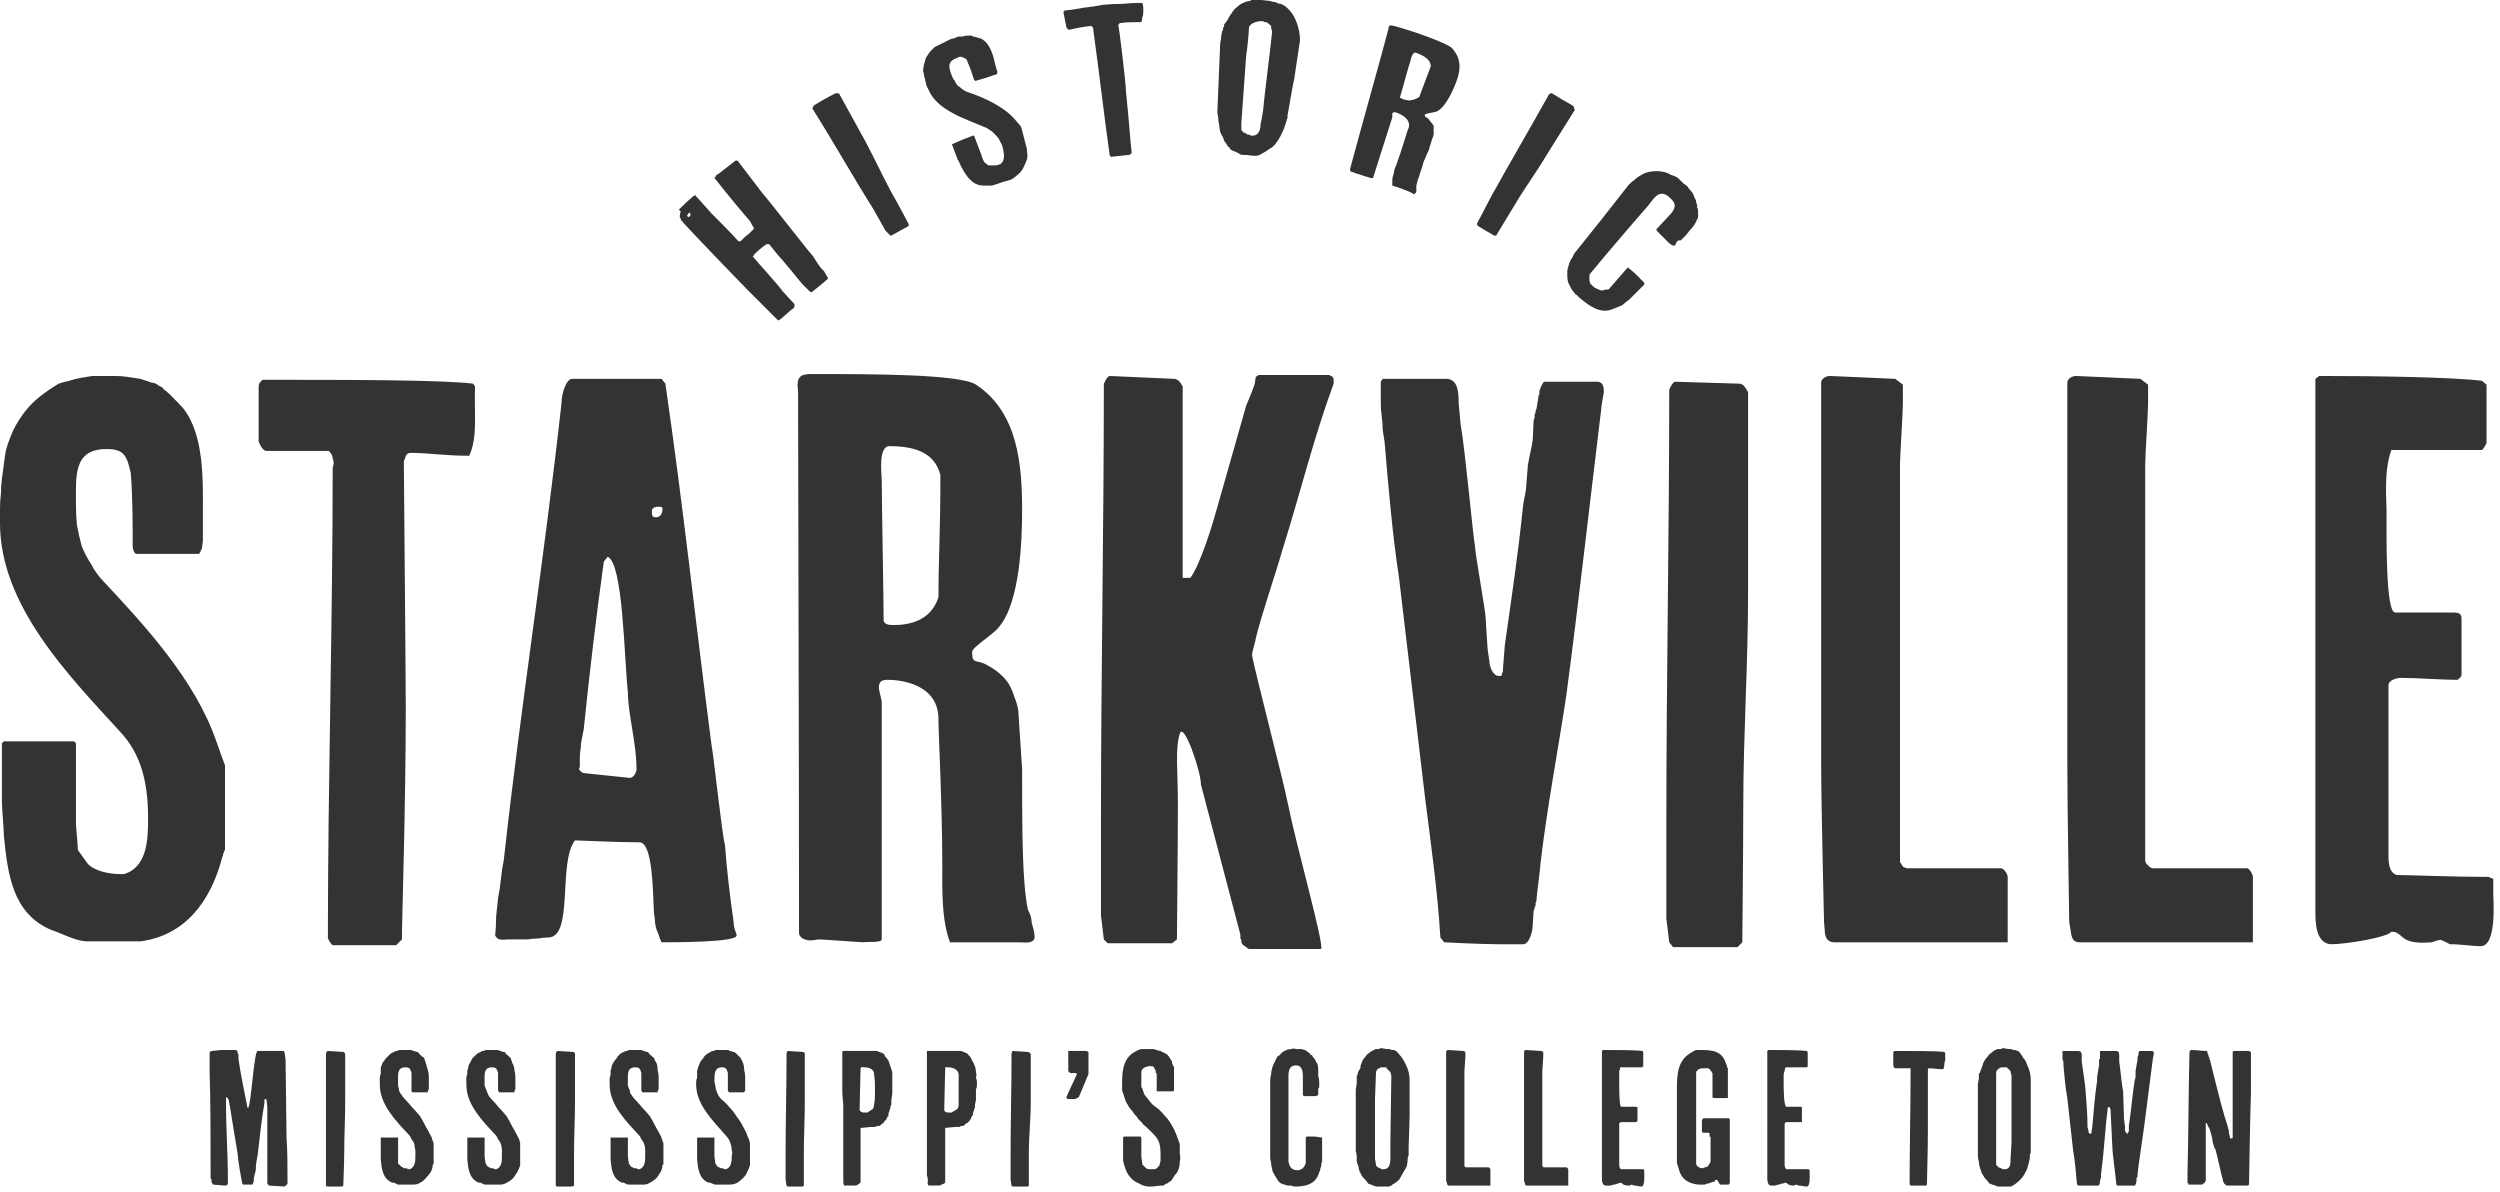
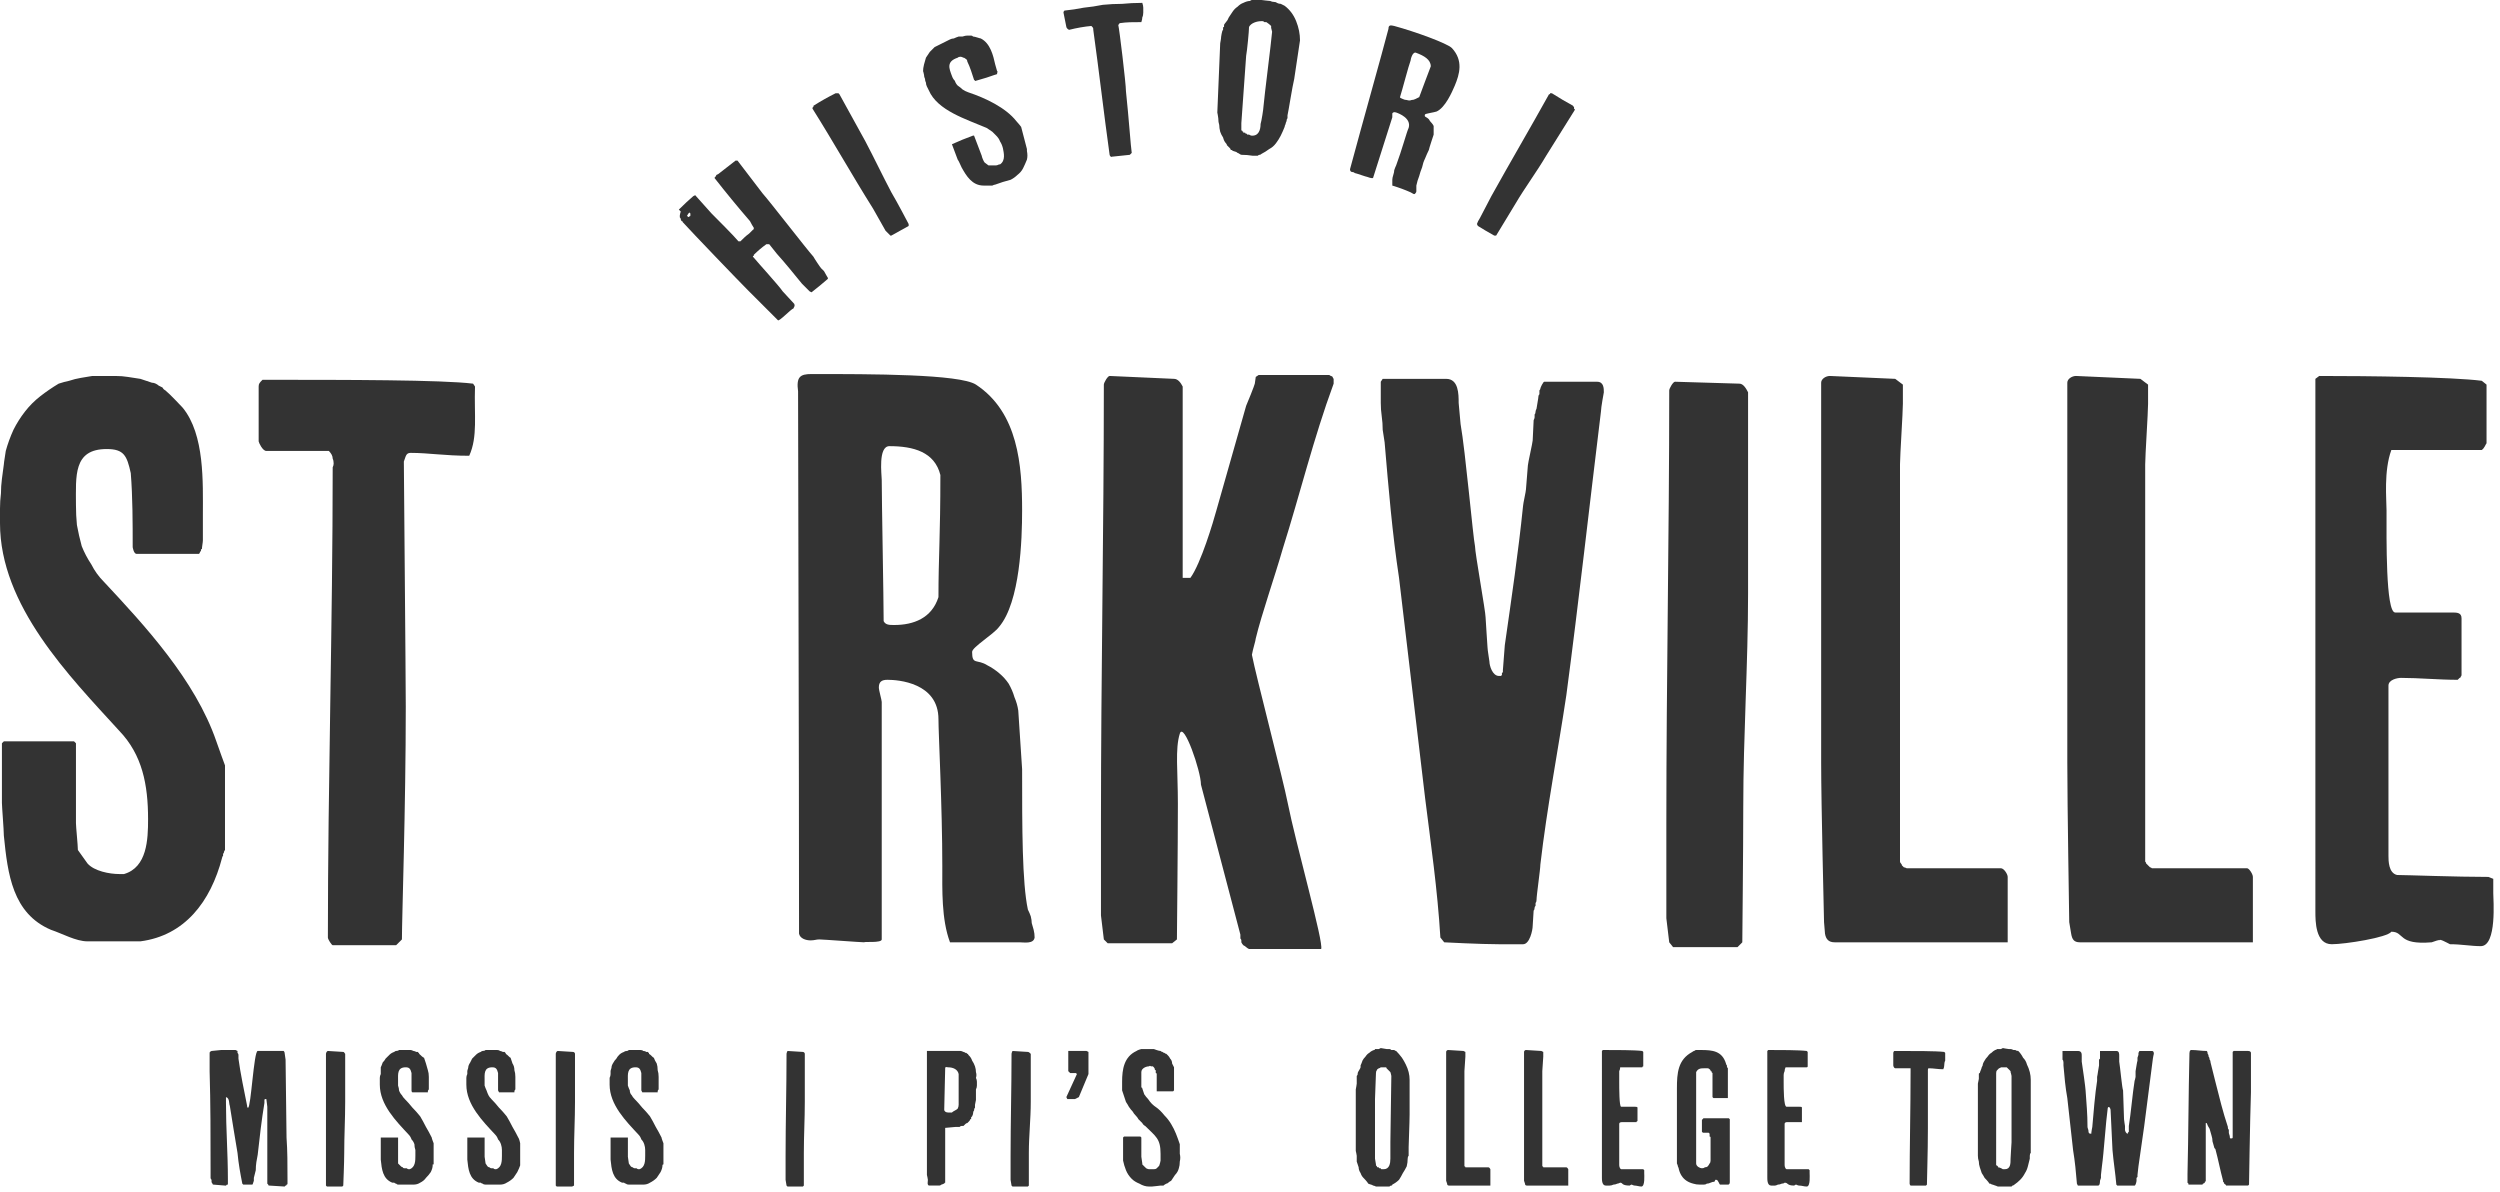
<svg xmlns="http://www.w3.org/2000/svg" version="1.2" viewBox="0 0 260 124" width="260" height="124">
  <title>svgexport-1 (1)-svg</title>
  <style>
		.s0 { fill: #333333 } 
	</style>
  <g id="Footer_Logo_-_MS_-_Starkville_Header_Logo">
    <g id="Group_9295">
      <path id="Path_6479" class="s0" d="m9.1 97.9c-1.2 0-2.6-0.8-3.8-1.2-4-1.7-4.5-5.8-4.9-9.8 0-0.6-0.2-3-0.2-3.4v-6.2l0.2-0.2h7.3l0.2 0.2v8.3c0 0.4 0.2 2.3 0.2 2.8l1 1.4c0.7 0.8 2.3 1.1 3.3 1.1h0.5c2.4-0.7 2.5-3.6 2.5-5.7 0-3.6-0.6-6.7-3-9.2-5.2-5.7-12.4-13-12.4-21.6q0-0.8 0-1.5 0-0.8 0.1-1.6 0-0.7 0.1-1.5 0.1-0.8 0.2-1.5c0-0.2 0.2-1.3 0.2-1.4q0.3-1.1 0.8-2.2 0.5-1 1.2-1.9 0.7-0.9 1.6-1.6 0.9-0.7 1.9-1.3 0.6-0.2 1.1-0.3 0.6-0.2 1.2-0.3 0.6-0.1 1.2-0.2 0.6 0 1.2 0 0.6 0 1.2 0 0.7 0 1.3 0.1 0.6 0.1 1.3 0.2 0.6 0.2 1.2 0.4 0.2 0 0.4 0.1 0.2 0.1 0.3 0.2 0.2 0.1 0.4 0.2 0.1 0.2 0.3 0.3c0.5 0.4 1.7 1.7 1.8 1.8 2.3 2.8 2.1 7.8 2.1 11.1v2.7c0 0.2-0.1 0.7-0.1 0.9q-0.1 0-0.1 0.1 0 0.1 0 0.1-0.1 0.1-0.1 0.1 0 0.1-0.1 0.2h-6.5c-0.3 0-0.4-0.7-0.4-0.7 0-2.5 0-5.2-0.2-7.7-0.4-1.8-0.7-2.5-2.5-2.5-3.5 0-3.2 2.8-3.2 5.8q0 1.1 0.1 2.1 0.2 1.1 0.5 2.2 0.4 1 1 1.9 0.5 1 1.3 1.8c4.2 4.5 9.5 10.2 11.7 16.6 0.2 0.6 0.9 2.5 0.9 2.5v8.8q-0.1 0.1-0.1 0.2 0 0.1-0.1 0.2 0 0.1 0 0.2-0.1 0.1-0.1 0.2c-1.2 4.6-3.9 8.1-8.5 8.7z" />
      <path id="Path_6480" class="s0" d="m34.6 98.3c-0.1 0-0.5-0.6-0.5-0.8 0-16.2 0.5-32.7 0.5-48.9q0.1-0.2 0.1-0.4 0-0.3-0.1-0.5 0-0.2-0.1-0.4-0.1-0.2-0.3-0.4h-6.5c-0.4 0-0.8-0.9-0.8-1v-5.7c0-0.3 0.1-0.4 0.4-0.7 8.8 0 18.6 0 21.9 0.4l0.2 0.3c-0.1 3 0.3 5.2-0.6 7.2-2.6 0-4.2-0.3-6.1-0.3-0.5 0-0.5 0.4-0.7 0.9 0 1 0.2 22.7 0.2 25.5 0 10.5-0.4 21.9-0.4 24.2l-0.6 0.6z" />
-       <path id="Path_6481" fill-rule="evenodd" class="s0" d="m69.2 39.9c1.9 13.1 3.1 24.5 4.8 37.6 0.2 0.9 1.1 9.4 1.4 10.4 0.2 2.7 0.5 5.2 0.9 8 0 0.8 0.4 1.3 0.3 1.4 0 0.7-6.4 0.7-7.8 0.7q-0.2-0.4-0.3-0.8-0.2-0.4-0.3-0.8-0.1-0.4-0.1-0.9-0.1-0.4-0.1-0.8c-0.1-1.9-0.1-7.1-1.5-7.1-2.5 0-6.2-0.2-6.7-0.2-1.8 2.3-0.1 10.1-2.8 10.1q-0.5 0-1 0.1-0.5 0-1.1 0.1-0.5 0-1 0-0.5 0-1.1 0c-0.4 0-1 0.2-1.3-0.4q0.1-1 0.1-2 0.1-1 0.2-1.9 0.2-1 0.3-2 0.1-1 0.3-2c1.8-16.3 4.2-31.2 6-47.5 0-1 0.5-2.5 1.1-2.5h9.3zm-3.7 41c0.4 0 0.7-0.6 0.7-0.9 0-2.7-0.9-5.8-0.9-8-0.4-3.8-0.5-13.4-2.1-14.1l-0.4 0.5c-0.8 5.7-1.5 11.7-2.1 17.5q-0.1 0.5-0.2 1-0.1 0.4-0.1 0.9-0.1 0.5-0.1 1 0 0.5 0 1c-0.3 0.2 0.3 0.6 0.4 0.6zm3.4-28c0-0.2-0.2-0.2-0.4-0.2-0.5 0-0.7 0.2-0.7 0.4 0 0.5 0 0.7 0.4 0.7 0.5 0 0.7-0.4 0.7-0.9z" />
      <path id="Path_6482" fill-rule="evenodd" class="s0" d="m91.7 97.7c0 0.4-1.9 0.2-1.8 0.3-0.4 0-4.3-0.3-4.7-0.3-0.3 0-0.5 0.1-0.9 0.1-0.5 0-1.1-0.2-1.2-0.7 0-20.1-0.1-46.2-0.1-56.4-0.2-1.5 0.2-1.8 1.4-1.8 6.2 0 15.4 0 17.1 1.1 4.4 2.9 4.8 8.4 4.8 13.1 0 3-0.2 9.5-2.4 12.1-0.6 0.8-2.8 2.1-2.8 2.6 0 1.4 0.5 0.7 1.6 1.4q0.6 0.3 1.2 0.8 0.6 0.5 1 1.1 0.4 0.7 0.6 1.4 0.3 0.7 0.4 1.4c0 0.2 0.4 5.9 0.4 6.1 0 6.1 0 11.8 0.6 14.6q0.2 0.4 0.3 0.7 0.1 0.4 0.1 0.7 0.1 0.4 0.2 0.7 0.1 0.4 0.1 0.8c-0.1 0.7-1.1 0.5-1.6 0.5h-7.2c-0.9-2.4-0.8-5.5-0.8-7.9 0-6.2-0.4-13.8-0.4-15.3 0-3.8-4.2-4.1-5.3-4.1-0.6 0-0.9 0.2-0.9 0.8 0 0.3 0.3 1.3 0.3 1.5zm1.3-32.7c2 0 3.9-0.7 4.6-2.9 0-4.2 0.2-6.3 0.2-12.7-0.6-2.4-2.8-3-5.3-3-1.2 0-0.8 3-0.8 3.5 0 2.1 0.2 12.5 0.2 14.7 0.2 0.4 0.6 0.4 1.1 0.4z" />
      <path id="Path_6483" class="s0" d="m114.5 95.2v-9.8c0-15.3 0.3-30.2 0.3-45.4 0-0.2 0.4-0.9 0.6-0.9l6.7 0.3c0.4 0 0.7 0.4 0.9 0.8v19.9h0.8c1.1-1.5 2.4-5.9 2.7-7l3.1-10.9c0.1-0.2 0.9-2.2 0.9-2.3l0.1-0.7 0.3-0.2h7.3q0.1 0 0.2 0.1 0.1 0 0.2 0.1 0 0.1 0.1 0.2 0 0.1 0 0.2v0.3c-2.1 5.7-3.5 11.5-5.3 17.2-0.8 2.8-2.2 6.8-2.8 9.3 0 0.2-0.3 1.1-0.4 1.7 0.4 2.1 3.3 13.2 3.7 15.3 0.9 4.5 3.8 14.7 3.5 15.3h-7.2q-0.1 0-0.3 0-0.2-0.1-0.3-0.2-0.1-0.1-0.3-0.2-0.1-0.1-0.2-0.3 0-0.1 0-0.2 0-0.1-0.1-0.2 0-0.1 0-0.2 0-0.1 0-0.2l-4.1-15.6c0-1.4-1.8-6.6-2.2-5.3-0.5 1.6-0.2 3.9-0.2 7.3 0 4.3-0.1 14.1-0.1 14.1l-0.5 0.4h-6.7l-0.4-0.4z" />
      <path id="Path_6484" class="s0" d="m148.2 82.9l-2.7-22.8c-0.7-4.6-1.1-9.4-1.5-14.1q-0.1-0.6-0.2-1.3 0-0.7-0.1-1.4-0.1-0.7-0.1-1.4 0-0.7 0-1.4v-0.8l0.2-0.3h6.6c1.3 0 1.3 1.6 1.3 2.5 0 0.2 0.2 2 0.2 2.2 0.5 2.8 1.3 11.8 1.5 12.7 0 0.7 1.1 6.8 1.1 7.4 0 0.3 0.2 2.9 0.2 3.1 0 0.3 0.2 1.4 0.2 1.5 0 0.4 0.3 1.5 1 1.5h0.2q0 0 0.1-0.1 0-0.1 0-0.2 0 0 0.1-0.1 0-0.1 0-0.2c0-0.2 0.2-2.4 0.2-2.6 0.7-4.9 1.4-9.6 1.9-14.5 0-0.2 0.3-1.5 0.3-1.7 0-0.2 0.2-2.3 0.2-2.5 0-0.2 0.5-2.4 0.5-2.6 0-0.2 0.1-1.9 0.1-2.1q0.1-0.2 0.1-0.3 0-0.2 0-0.3 0.1-0.1 0.1-0.3 0-0.1 0.1-0.3c0-0.1 0.2-1.1 0.2-1.3q0-0.1 0.1-0.2 0-0.1 0-0.2 0-0.1 0-0.2 0.1-0.1 0.1-0.2c0-0.1 0.3-0.7 0.4-0.7h5.5c0.7 0 0.7 0.7 0.7 1.1 0 0-0.3 1.6-0.3 2-1.2 9.8-2.3 19.7-3.6 29.5-0.9 6-2 11.6-2.7 17.6 0 0.5-0.4 3.2-0.4 3.7q0 0.2-0.1 0.3 0 0.1 0 0.3-0.1 0.1-0.1 0.2 0 0.2-0.1 0.3c0 0.3-0.1 1.3-0.1 1.6 0 0.4-0.3 1.9-1 1.9h-2.5c-1.9 0-5.7-0.2-5.7-0.2l-0.4-0.5c-0.3-5-1-9.8-1.6-14.6z" />
      <path id="Path_6485" class="s0" d="m173.3 95.5v-9.8c0-15.3 0.3-29.8 0.3-45.1 0-0.2 0.4-0.9 0.6-0.9l6.7 0.2c0.4 0 0.7 0.5 0.9 0.9v20.9c0 7.4-0.5 14.8-0.5 22.2 0 4.3-0.1 14.1-0.1 14.1l-0.5 0.5h-6.7l-0.4-0.5z" />
      <path id="Path_6486" class="s0" d="m189.7 95.9c0-0.4-0.3-12.1-0.3-16.6v-39.5c0-0.4 0.5-0.7 0.9-0.7l6.8 0.3 0.8 0.6v2c0 0.9-0.3 5.4-0.3 6.3v41.3q0 0.1 0.1 0.2 0.1 0.1 0.1 0.2 0.1 0.1 0.2 0.2 0.1 0 0.3 0.1h9.8c0.3 0 0.7 0.6 0.7 0.9v6.8h-18c-0.6 0-0.9-0.3-1-0.9z" />
      <path id="Path_6487" class="s0" d="m215.2 95.9c0-0.4-0.2-12.1-0.2-16.6v-39.5c0-0.4 0.5-0.7 0.9-0.7l6.7 0.3 0.8 0.6v2c0 0.9-0.3 5.4-0.3 6.3v41.3q0.1 0.1 0.1 0.2 0.1 0.1 0.2 0.2 0.1 0.1 0.2 0.2 0.1 0 0.2 0.1h9.9c0.2 0 0.6 0.6 0.6 0.9v6.8h-18c-0.6 0-0.8-0.3-0.9-0.9z" />
      <path id="Path_6488" class="s0" d="m240.8 39.4l0.4-0.3c5.2 0 13.7 0.1 16.9 0.5l0.5 0.4v6.1c-0.1 0.1-0.2 0.5-0.5 0.7h-9.4c-0.8 2.2-0.5 5.1-0.5 6.3 0 2.8-0.1 10.6 0.9 10.6h5.9c0.5 0 1 0 1 0.6v5.7q0 0.1 0 0.2 0 0.1-0.1 0.2 0 0.1-0.1 0.1-0.1 0.1-0.2 0.2c-2 0-4-0.2-5.9-0.2-0.4 0-1.3 0.2-1.3 0.8v17.7c0 0.5 0 1.8 0.9 2 0.9 0 6.2 0.2 9.5 0.2l0.5 0.2v1.5c0 0.6 0.4 5.5-1.3 5.5-1 0-2-0.2-3.2-0.2-0.4-0.2-1.1-0.6-1.1-0.4 0-0.1-0.5 0.1-0.8 0.2-3.6 0.3-2.8-1.1-4.2-1.1-0.4 0.6-4.8 1.3-6.2 1.3-1.7 0-1.7-2.4-1.7-3.4z" />
    </g>
    <g id="Group_9296">
      <path id="Path_6489" fill-rule="evenodd" class="s0" d="m77.8 30.2c-1-1-5.8-6-6.8-7.1q0-0.1-0.1-0.1-0.1-0.1-0.1-0.2 0-0.1-0.1-0.2 0-0.1 0-0.2c0-0.1 0.1-0.4 0.1-0.4l-0.2-0.2 0.1-0.1q0.7-0.7 1.4-1.3l0.2-0.1 1.7 1.9c0.4 0.4 2.4 2.4 2.8 2.9h0.2c0.2-0.2 0.6-0.6 0.9-0.8q0.2-0.2 0.4-0.4c0.1 0 0.1-0.2 0.1-0.2q-0.2-0.3-0.4-0.7-1.9-2.2-3.7-4.5c0 0 0.2-0.2 0.2-0.3l0.2-0.1c0.5-0.4 1.8-1.4 1.8-1.4h0.2l2.6 3.4c0.8 0.9 4.5 5.7 5.3 6.6 0.1 0.2 0.7 1.1 0.8 1.2l0.3 0.3c0.1 0.2 0.4 0.7 0.4 0.7v0.1q-0.8 0.7-1.7 1.4c0 0-0.2-0.1-0.2-0.1-0.1-0.1-0.6-0.6-0.7-0.7l-0.1-0.1c-0.9-1.1-1.7-2.1-2.6-3.1l-0.8-1q0 0-0.1 0 0 0-0.1 0 0 0 0 0-0.1 0-0.1 0-0.7 0.5-1.3 1.1 0 0.1 0 0.1-0.1 0-0.1 0.1 0 0 0 0 0.1 0.1 0.1 0.1c0.4 0.5 2.6 2.9 3 3.5 0.2 0.2 1 1.1 1.2 1.3 0.1 0.2 0 0.3-0.1 0.5-0.2 0-1.5 1.4-1.6 1.2zm-6.1-8.1q0 0-0.1 0.1c-0.1 0.2-0.2 0.2-0.1 0.3 0.1 0.1 0.1 0.1 0.2 0q0.1 0 0.1-0.1 0 0 0-0.1 0 0 0-0.1 0 0-0.1-0.1z" />
      <path id="Path_6490" class="s0" d="m92.1 24l-1.3-2.3c-2.2-3.5-4.1-6.9-6.3-10.4q0-0.1 0-0.1 0 0 0.1-0.1 0 0 0-0.1 0 0 0 0 1.1-0.7 2.3-1.3 0 0 0.1 0 0 0 0.1 0 0 0 0.1 0 0 0 0.1 0.1l2.7 4.9c0.9 1.7 1.8 3.6 2.7 5.3 0.6 1 1.8 3.3 1.8 3.3v0.2q-0.9 0.5-1.8 1h-0.1q-0.3-0.3-0.5-0.5z" />
      <path id="Path_6491" class="s0" d="m103.5 19.2q-0.1 0-0.3 0.1-0.1 0-0.3 0-0.1 0-0.3 0-0.1 0-0.3 0c-1.2 0-1.8-1-2.3-1.9-0.1-0.2-0.3-0.7-0.4-0.8l-0.6-1.6q1.1-0.5 2.2-0.9h0.1l0.8 2.1c0 0.1 0.2 0.6 0.3 0.7l0.4 0.3q0.1 0 0.3 0 0.1 0 0.2 0 0.2 0 0.3 0 0.1 0 0.3-0.1h0.1c0.6-0.4 0.4-1.2 0.3-1.7q-0.1-0.4-0.3-0.7-0.1-0.3-0.4-0.6-0.2-0.2-0.4-0.4-0.3-0.2-0.6-0.4c-2.1-0.9-5.1-1.8-6-3.9q-0.1-0.2-0.2-0.4-0.1-0.2-0.1-0.4-0.1-0.2-0.1-0.4-0.1-0.2-0.1-0.4c0-0.1-0.1-0.4-0.1-0.4q0-0.3 0.1-0.7 0.1-0.3 0.2-0.7 0.2-0.3 0.4-0.6 0.2-0.2 0.5-0.5 0.2-0.1 0.4-0.2 0.2-0.1 0.4-0.2 0.2-0.1 0.4-0.2 0.2-0.1 0.4-0.2 0.2-0.1 0.4-0.1 0.2-0.1 0.5-0.2 0.2 0 0.4 0 0.3-0.1 0.5-0.1 0.1 0 0.1 0 0.1 0 0.2 0 0.1 0 0.1 0 0.1 0 0.2 0.1c0.2 0 0.7 0.2 0.8 0.2 1 0.5 1.3 1.8 1.5 2.7l0.2 0.7c0.1 0 0 0.2 0 0.2q0 0 0 0 0 0.1 0 0.1 0 0 0 0 0 0 0 0-1.1 0.4-2.2 0.7c0 0.1-0.2-0.1-0.2-0.1-0.2-0.6-0.4-1.3-0.7-1.9q0-0.2-0.2-0.3-0.1-0.1-0.2-0.1-0.2-0.1-0.3-0.1-0.2 0-0.3 0.1c-1.2 0.4-0.9 1.1-0.6 1.9q0.1 0.3 0.3 0.5 0.1 0.3 0.3 0.5 0.3 0.2 0.5 0.4 0.3 0.2 0.6 0.3c1.8 0.6 3.9 1.6 5 3 0.2 0.2 0.5 0.6 0.5 0.6l0.6 2.3q0 0 0 0 0 0 0 0.1 0 0 0 0 0 0.1 0 0.1 0.1 0.5 0 0.9-0.2 0.5-0.4 0.9-0.2 0.4-0.6 0.7-0.3 0.3-0.7 0.5-0.8 0.2-1.6 0.5z" />
      <path id="Path_6492" class="s0" d="m115.6 16.3c0 0.1-0.2-0.1-0.2-0.2-0.6-4.3-1.1-8.7-1.7-13 0-0.2 0-0.2-0.2-0.4q-1.1 0.1-2.3 0.4c-0.1 0-0.3-0.2-0.3-0.3l-0.3-1.5q0-0.1 0.1-0.2 1-0.1 2-0.3 1-0.1 2-0.3 1-0.1 2-0.1 1-0.1 2-0.1h0.1q0.1 0.3 0.1 0.5 0 0.3 0 0.5 0 0.3-0.1 0.5 0 0.2-0.1 0.5c-0.9 0-1.5 0-2.2 0.1-0.1 0-0.1 0.1-0.2 0.2 0.1 0.3 0.8 6.1 0.8 6.9 0.3 2.8 0.5 5.8 0.6 6.4l-0.2 0.2q-1 0.1-1.9 0.2z" />
      <path id="Path_6493" fill-rule="evenodd" class="s0" d="m128 15.6q0-0.1-0.1-0.2-0.1-0.1-0.1-0.1-0.1-0.1-0.2-0.2 0-0.1-0.1-0.2-0.2-0.2-0.3-0.6-0.2-0.3-0.3-0.6-0.1-0.4-0.1-0.7-0.1-0.3-0.1-0.7c0-0.1-0.1-0.6-0.1-0.6l0.3-7.2c0 0 0.1-0.5 0.1-0.7 0-0.1 0.1-0.5 0.1-0.5q0-0.1 0.1-0.2 0-0.1 0-0.2 0-0.1 0.1-0.1 0-0.1 0-0.2c0-0.1 0.4-0.5 0.4-0.6l0.1-0.2q0.2-0.3 0.4-0.6 0.2-0.3 0.5-0.5 0.3-0.3 0.6-0.4 0.4-0.2 0.7-0.2 0.1-0.1 0.2-0.1 0.1 0 0.3 0 0.1 0 0.2 0 0.1 0 0.2 0h0.3c0.1 0 0.7 0.1 0.9 0.1q0.2 0.1 0.4 0.1 0.2 0 0.3 0.1 0.2 0.1 0.4 0.1 0.2 0.1 0.4 0.2 0.4 0.3 0.7 0.7 0.3 0.4 0.5 0.9 0.2 0.5 0.3 1 0.1 0.5 0.1 1l-0.6 4c-0.2 0.8-0.6 3.4-0.7 3.8q0 0.1 0 0.3-0.1 0.1-0.1 0.3-0.1 0.2-0.1 0.3-0.1 0.2-0.1 0.3-0.2 0.5-0.4 0.9-0.2 0.4-0.5 0.8-0.3 0.4-0.7 0.6-0.4 0.3-0.8 0.5-0.1 0.1-0.2 0.1-0.1 0-0.2 0.1-0.1 0-0.2 0-0.1 0-0.3 0-0.6-0.1-1.2-0.1c-0.1 0-0.3-0.2-0.4-0.2-0.2-0.2-0.4-0.1-0.6-0.3zm1.1-2.8c0 0.1 0 0.5 0 0.6q0 0.1 0 0.1 0 0.1 0.1 0.1 0 0.1 0.1 0.1 0 0 0 0.1 0.1 0 0.2 0 0 0.1 0.1 0.1 0.1 0 0.1 0.1 0.1 0 0.2 0l0.2 0.1c0.8 0.1 1-0.6 1-1.2 0.1-0.3 0.3-1.6 0.3-1.8 0.1-1.2 0.8-6.6 0.9-7.8 0 0-0.1-0.4-0.1-0.4v-0.2q-0.2-0.2-0.5-0.4 0 0-0.1 0-0.1 0-0.1 0-0.1-0.1-0.2-0.1 0 0-0.1 0c-0.5 0-1.1 0.2-1.3 0.6 0 0.4-0.2 2.5-0.3 3z" />
      <path id="Path_6494" fill-rule="evenodd" class="s0" d="m142.8 18.5c-0.1 0.1-0.6-0.1-0.6-0.1-0.1 0-1.2-0.4-1.3-0.4q-0.1-0.1-0.2-0.1c-0.2 0-0.3-0.1-0.3-0.3 1.4-5.2 3.3-11.9 4-14.6 0-0.4 0.2-0.4 0.6-0.3 2.2 0.6 5.5 1.8 6 2.3 1.2 1.3 0.8 2.7 0.3 3.9-0.3 0.7-1 2.3-1.9 2.7-0.3 0.1-1.1 0.2-1.2 0.3-0.1 0.3 0.1 0.2 0.4 0.5q0.1 0.2 0.3 0.4 0.1 0.1 0.2 0.3 0 0.3 0 0.5 0 0.2 0 0.4c0 0-0.5 1.5-0.5 1.6q-0.2 0.4-0.4 0.9-0.2 0.4-0.3 0.9-0.2 0.5-0.3 0.9-0.2 0.5-0.3 1 0 0.1 0 0.2 0 0.1 0 0.2 0 0.1 0 0.2 0 0.1-0.1 0.2c-0.1 0.2-0.3 0-0.5-0.1q-0.9-0.4-1.9-0.7 0-0.3 0-0.6 0-0.2 0.1-0.5 0.1-0.3 0.1-0.5 0.1-0.3 0.2-0.5c0.6-1.6 1.1-3.5 1.3-3.9 0.3-1-1-1.5-1.3-1.6q-0.3-0.1-0.4 0.1c0 0 0 0.4 0 0.4q-1 3.2-2 6.3zm3.1-8.2q0.2 0.1 0.4 0.1 0.3 0.1 0.5 0 0.2 0 0.4-0.1 0.2-0.1 0.4-0.2c0.4-1.1 0.6-1.6 1.2-3.2 0-0.7-0.7-1.1-1.5-1.4-0.4-0.2-0.6 0.7-0.6 0.8-0.2 0.5-0.9 3.2-1.1 3.8 0 0.1 0.1 0.1 0.3 0.2z" />
      <path id="Path_6495" class="s0" d="m153.9 22.7l1.2-2.3c2-3.6 4-7 6-10.6q0 0 0.1 0 0-0.1 0-0.1 0.1 0 0.1 0 0.1 0 0.1 0 1.1 0.7 2.2 1.3 0 0.1 0.1 0.1 0 0.1 0 0.1 0 0.1 0 0.1 0.1 0.1 0.1 0.1-1.5 2.4-3 4.8c-1 1.7-2.2 3.3-3.2 5-0.6 1-2 3.3-2 3.3h-0.2q-0.9-0.5-1.7-1l-0.1-0.2q0.1-0.3 0.3-0.6z" />
-       <path id="Path_6496" class="s0" d="m163.5 26.8c0.1-0.1 0.2-0.4 0.2-0.4q2.9-3.6 5.7-7.2 0.3-0.3 0.6-0.5 0.3-0.3 0.7-0.5 0.3-0.2 0.7-0.3 0.4-0.1 0.8-0.1h0.2q0.3 0 0.7 0.1 0.4 0.1 0.7 0.3 0.4 0.1 0.7 0.3 0.3 0.3 0.6 0.6 0.2 0.1 0.4 0.3 0.1 0.2 0.3 0.4 0.2 0.2 0.3 0.4 0.1 0.3 0.2 0.5 0.1 0.1 0.1 0.3 0 0.1 0.1 0.3 0 0.1 0 0.3 0.1 0.1 0.1 0.3 0 0.1 0 0.2 0 0.1 0 0.3 0 0.1 0 0.2 0 0.1-0.1 0.2-0.1 0.3-0.3 0.6-0.2 0.3-0.5 0.6-0.2 0.3-0.4 0.5-0.3 0.3-0.5 0.5-0.1 0-0.1 0-0.1 0-0.1 0-0.1 0-0.1 0.1 0 0-0.1 0c-0.1 0.2-0.1 0.3-0.2 0.4-0.2 0.2-0.6-0.2-0.8-0.4q-0.5-0.5-1-1-0.2-0.2-0.1-0.3l1.5-1.6c0.3-0.4 0.7-0.9-0.1-1.6-1-1-1.6-0.1-2 0.4l-0.3 0.4c-0.9 1-5 5.8-5.8 6.8q-0.2 0.2-0.3 0.4 0 0.2 0 0.5 0 0.2 0.1 0.4 0.2 0.2 0.3 0.3 0.1 0.1 0.3 0.2 0.1 0 0.2 0.1 0.1 0 0.3 0.1 0.1 0 0.2 0c0.2-0.1 0.6-0.1 0.6-0.1l2-2.3 0.1 0.1q0.4 0.3 0.8 0.7c0.2 0.2 0.8 0.8 0.8 0.8v0.2l-1.6 1.6q-0.2 0.1-0.4 0.3-0.2 0.2-0.4 0.3-0.3 0.1-0.5 0.2-0.3 0.1-0.5 0.2c-1.2 0.4-2.2-0.3-3.3-1.2q-0.1-0.1-0.3-0.3-0.2-0.1-0.3-0.3-0.2-0.2-0.3-0.4-0.1-0.2-0.2-0.4l-0.1-0.2q-0.1-0.3-0.1-0.7 0-0.3 0-0.6 0.1-0.4 0.2-0.7 0.1-0.3 0.3-0.6z" />
    </g>
    <g id="Group_9297">
      <path id="Path_6497" class="s0" d="m22.2 123.2c-0.1 0-0.1-0.1-0.1-0.1q-0.1-0.1-0.1-0.2 0 0 0-0.1 0-0.1 0-0.1-0.1-0.1-0.1-0.2v-0.9c0-3.4 0-6.8-0.1-10.2 0-0.2 0-1.5 0-1.7v-0.1c0-0.2 0-0.2 0.2-0.3 0.2 0 0.8-0.1 1-0.1h1.5l0.2 0.1q0 0.1 0 0.2 0.1 0.1 0.1 0.2 0 0.1 0 0.2 0 0.1 0 0.2c0.2 1.5 0.6 3.4 0.9 4.9 0 0.1 0 0.2 0.1 0.2 0.3 0 0.6-5.9 1-5.9h2.7c0 0 0.1 0.1 0.1 0.2l0.1 0.7 0.1 8.1c0.1 1.4 0.1 2.8 0.1 4.3v0.4q0 0.1 0 0.1 0 0.1-0.1 0.1 0 0.1-0.1 0.1 0 0-0.1 0.1c-0.2 0-1.4-0.1-1.6-0.1q-0.1 0-0.1-0.1 0 0-0.1-0.1 0 0 0 0 0-0.1 0-0.1v-7.9l-0.1-0.8c0 0 0 0-0.1 0 0 0-0.1 0-0.1 0.1 0 0 0 0.3 0 0.3-0.3 1.8-0.5 3.6-0.7 5.4-0.1 0.5-0.2 1-0.2 1.6 0 0-0.2 0.8-0.2 0.8v0.3c0 0-0.1 0.3-0.1 0.3 0 0.1-0.1 0.1-0.1 0.1h-0.9l-0.1-0.1c-0.2-1-0.4-2.1-0.5-3.2-0.3-1.7-0.5-3.1-0.8-4.9-0.1-0.2 0-0.8-0.4-0.9v0.1 0.5c0 2.7 0.2 5.3 0.2 7.9v0.6q-0.1 0-0.1 0 0 0 0 0-0.1 0.1-0.1 0.1 0 0-0.1 0z" />
      <path id="Path_6498" class="s0" d="m33.9 122.7v-2.4c0-3.6 0-7.1 0-10.7 0-0.1 0.1-0.3 0.2-0.3l1.6 0.1c0.1 0 0.1 0.1 0.2 0.2v5c0 1.8-0.1 3.5-0.1 5.3 0 1-0.1 3.4-0.1 3.4l-0.1 0.1h-1.6l-0.1-0.1z" />
      <path id="Path_6499" class="s0" d="m41.7 123.2q-0.1 0-0.3 0-0.1 0-0.2-0.1-0.1 0-0.2-0.1-0.1 0-0.2 0c-1-0.4-1.1-1.4-1.2-2.4 0-0.1 0-0.7 0-0.8v-1.5h1.7 0.1v2c0 0.1 0 0.6 0 0.7l0.3 0.3q0.1 0.1 0.2 0.1 0 0.1 0.2 0.1 0.1 0 0.2 0 0.1 0.1 0.2 0.1h0.1c0.6-0.2 0.6-0.9 0.6-1.4q0-0.3 0-0.6-0.1-0.3-0.1-0.6-0.1-0.3-0.3-0.5-0.1-0.3-0.3-0.5c-1.3-1.4-3-3.1-3-5.2q0-0.1 0-0.3 0-0.2 0-0.4 0-0.2 0.1-0.4 0-0.1 0-0.3c0-0.1 0-0.3 0-0.4q0.1-0.2 0.2-0.5 0.2-0.2 0.3-0.4 0.2-0.2 0.4-0.4 0.2-0.2 0.5-0.3 0.1-0.1 0.2-0.1 0.2 0 0.3-0.1 0.2 0 0.3 0 0.1 0 0.3 0 0.1 0 0.3 0 0.1 0 0.3 0 0.1 0 0.3 0.1 0.1 0 0.3 0.1 0 0 0.1 0 0 0 0.1 0 0 0.1 0 0.1 0.1 0 0.1 0.1c0.1 0.1 0.4 0.4 0.5 0.4q0.1 0.3 0.2 0.6 0.1 0.3 0.2 0.7 0.1 0.3 0.1 0.7 0 0.3 0 0.6v0.7c0 0-0.1 0.1-0.1 0.2q0 0 0 0 0 0 0 0 0 0.1 0 0.1 0 0 0 0h-1.6c-0.1 0-0.1-0.2-0.1-0.2 0-0.6 0-1.2 0-1.8-0.1-0.4-0.2-0.6-0.6-0.6-0.9 0-0.8 0.7-0.8 1.4q0 0.2 0 0.5 0.1 0.3 0.1 0.5 0.1 0.3 0.3 0.5 0.1 0.2 0.3 0.4 0.4 0.4 0.8 0.9 0.4 0.4 0.8 0.9 0.3 0.5 0.6 1.1 0.3 0.5 0.6 1.1c0 0.1 0.2 0.6 0.2 0.6v2.1q0 0 0 0 0 0 0 0.1-0.1 0-0.1 0 0 0 0 0.1 0 0.3-0.2 0.7-0.2 0.3-0.5 0.6-0.2 0.3-0.6 0.5-0.3 0.2-0.7 0.2z" />
      <path id="Path_6500" class="s0" d="m50.7 123.2q-0.1 0-0.2 0-0.2 0-0.3-0.1-0.1 0-0.2-0.1-0.1 0-0.2 0c-1-0.4-1.1-1.4-1.2-2.4 0-0.1 0-0.7 0-0.8v-1.5h1.8v2c0 0.1 0.1 0.6 0.1 0.7l0.2 0.3q0.1 0.1 0.2 0.1 0.1 0.1 0.2 0.1 0.1 0 0.2 0 0.1 0.1 0.2 0.1h0.1c0.6-0.2 0.6-0.9 0.6-1.4q0-0.3 0-0.6 0-0.3-0.1-0.6-0.1-0.3-0.3-0.5-0.1-0.3-0.3-0.5c-1.3-1.4-3-3.1-3-5.2q0-0.1 0-0.3 0-0.2 0-0.4 0-0.2 0.1-0.4 0-0.1 0-0.3c0-0.1 0.1-0.3 0.1-0.4q0-0.2 0.2-0.5 0.1-0.2 0.2-0.4 0.2-0.2 0.4-0.4 0.2-0.2 0.5-0.3 0.1-0.1 0.2-0.1 0.2 0 0.3-0.1 0.2 0 0.3 0 0.2 0 0.3 0 0.1 0 0.3 0 0.1 0 0.3 0 0.2 0 0.3 0.1 0.1 0 0.3 0.1 0 0 0.1 0 0 0 0.1 0 0 0.1 0.1 0.1 0 0 0 0.1c0.2 0.1 0.4 0.4 0.5 0.4q0.1 0.3 0.2 0.6 0.2 0.3 0.2 0.7 0.1 0.3 0.1 0.7 0 0.3 0 0.6v0.7c0 0-0.1 0.1-0.1 0.2q0 0 0 0 0 0 0 0 0 0.1 0 0.1 0 0 0 0h-1.6c0 0-0.1-0.2-0.1-0.2 0-0.6 0-1.2 0-1.8-0.1-0.4-0.2-0.6-0.6-0.6-0.9 0-0.8 0.7-0.8 1.4q0 0.2 0 0.5 0.1 0.3 0.2 0.5 0.1 0.3 0.2 0.5 0.1 0.2 0.3 0.4 0.4 0.4 0.8 0.9 0.4 0.4 0.8 0.9 0.3 0.5 0.6 1.1 0.3 0.5 0.6 1.1c0.1 0.1 0.2 0.6 0.2 0.6v2.1q0 0 0 0 0 0 0 0.1 0 0 0 0 0 0 0 0.1-0.1 0.3-0.3 0.7-0.2 0.3-0.4 0.6-0.3 0.3-0.7 0.5-0.3 0.2-0.7 0.2z" />
      <path id="Path_6501" class="s0" d="m57.8 122.7v-2.4c0-3.6 0-7.1 0-10.7 0-0.1 0.1-0.3 0.2-0.3l1.6 0.1c0.1 0 0.2 0.1 0.2 0.2v5c0 1.8-0.1 3.5-0.1 5.3 0 1 0 3.4 0 3.4l-0.2 0.1h-1.6l-0.1-0.1z" />
      <path id="Path_6502" class="s0" d="m65.6 123.2q-0.1 0-0.2 0-0.2 0-0.3-0.1-0.1 0-0.2-0.1-0.1 0-0.2 0c-1-0.4-1.1-1.4-1.2-2.4 0-0.1 0-0.7 0-0.8v-1.5h1.8v2c0 0.1 0.1 0.6 0.1 0.7l0.2 0.3q0.1 0.1 0.2 0.1 0.1 0.1 0.2 0.1 0.1 0 0.2 0 0.1 0.1 0.2 0.1h0.1c0.6-0.2 0.6-0.9 0.6-1.4q0-0.3 0-0.6 0-0.3-0.1-0.6-0.1-0.3-0.3-0.5-0.1-0.3-0.3-0.5c-1.3-1.4-3-3.1-3-5.2q0-0.1 0-0.3 0-0.2 0-0.4 0.1-0.2 0.1-0.4 0-0.1 0-0.3c0-0.1 0.1-0.3 0.1-0.4q0-0.2 0.2-0.5 0.1-0.2 0.3-0.4 0.1-0.2 0.3-0.4 0.2-0.2 0.5-0.3 0.1-0.1 0.3-0.1 0.1 0 0.2-0.1 0.2 0 0.3 0 0.2 0 0.3 0 0.2 0 0.3 0 0.2 0 0.3 0 0.2 0 0.3 0.1 0.2 0 0.3 0.1 0.1 0 0.1 0 0 0 0.1 0 0 0.1 0.1 0.1 0 0 0 0.1c0.2 0.1 0.4 0.4 0.5 0.4q0.1 0.3 0.3 0.6 0.1 0.3 0.1 0.7 0.1 0.3 0.1 0.7 0 0.3 0 0.6v0.7c0 0-0.1 0.1-0.1 0.2q0 0 0 0 0 0 0 0 0 0.1 0 0.1 0 0 0 0h-1.6c0 0-0.1-0.2-0.1-0.2 0-0.6 0-1.2 0-1.8-0.1-0.4-0.2-0.6-0.6-0.6-0.9 0-0.8 0.7-0.8 1.4q0 0.2 0 0.5 0.1 0.3 0.2 0.5 0 0.3 0.2 0.5 0.1 0.2 0.3 0.4 0.4 0.4 0.8 0.9 0.4 0.4 0.8 0.9 0.3 0.5 0.6 1.1 0.3 0.5 0.6 1.1c0 0.1 0.2 0.6 0.2 0.6v2.1q0 0 0 0 0 0 0 0.1 0 0 0 0-0.1 0-0.1 0.1 0 0.3-0.2 0.7-0.2 0.3-0.4 0.6-0.3 0.3-0.7 0.5-0.3 0.2-0.7 0.2z" />
-       <path id="Path_6503" class="s0" d="m74.6 123.2q-0.1 0-0.2 0-0.1 0-0.3-0.1-0.1 0-0.2-0.1-0.1 0-0.2 0c-1-0.4-1.1-1.4-1.2-2.4 0-0.1 0-0.7 0-0.8v-1.5h1.8v2c0 0.1 0.1 0.6 0.1 0.7l0.2 0.3q0.1 0.1 0.2 0.1 0.1 0.1 0.2 0.1 0.1 0 0.2 0 0.1 0.1 0.2 0.1h0.1c0.6-0.2 0.6-0.9 0.6-1.4q0.1-0.3 0-0.6 0-0.3-0.1-0.6-0.1-0.3-0.2-0.5-0.2-0.3-0.4-0.5c-1.2-1.4-3-3.1-3-5.2q0-0.1 0-0.3 0-0.2 0.1-0.4 0-0.2 0-0.4 0-0.1 0-0.3c0-0.1 0.1-0.3 0.1-0.4q0.1-0.2 0.2-0.5 0.1-0.2 0.3-0.4 0.1-0.2 0.3-0.4 0.3-0.2 0.5-0.3 0.1-0.1 0.3-0.1 0.1 0 0.2-0.1 0.2 0 0.3 0 0.2 0 0.3 0 0.2 0 0.3 0 0.2 0 0.3 0 0.2 0 0.3 0.1 0.2 0 0.3 0.1 0.1 0 0.1 0 0.1 0 0.1 0 0 0.1 0.1 0.1 0 0 0.1 0.1c0.1 0.1 0.4 0.4 0.4 0.4q0.2 0.3 0.3 0.6 0.1 0.3 0.1 0.7 0.1 0.3 0.1 0.7 0 0.3 0 0.6v0.7c0 0 0 0.1 0 0.2q-0.1 0-0.1 0 0 0 0 0 0 0.1 0 0.1 0 0 0 0h-1.6c0 0-0.1-0.2-0.1-0.2 0-0.6 0-1.2 0-1.8-0.1-0.4-0.2-0.6-0.6-0.6-0.8 0-0.8 0.7-0.8 1.4q0 0.2 0.1 0.5 0 0.3 0.1 0.5 0.1 0.3 0.2 0.5 0.1 0.2 0.3 0.4 0.5 0.4 0.9 0.9 0.4 0.4 0.7 0.9 0.4 0.5 0.7 1.1 0.3 0.5 0.5 1.1c0.1 0.1 0.2 0.6 0.2 0.6v2.1q0 0 0 0 0 0 0 0.1 0 0 0 0 0 0 0 0.1-0.1 0.3-0.3 0.7-0.1 0.3-0.4 0.6-0.3 0.3-0.6 0.5-0.4 0.2-0.8 0.2z" />
      <path id="Path_6504" class="s0" d="m81.7 122.7v-2.4c0-3.6 0.1-7.1 0.1-10.7 0-0.1 0.1-0.3 0.1-0.3l1.6 0.1c0.1 0 0.2 0.1 0.2 0.2v5c0 1.8-0.1 3.5-0.1 5.3 0 1 0 3.4 0 3.4l-0.1 0.1h-1.6l-0.1-0.1z" />
-       <path id="Path_6505" fill-rule="evenodd" class="s0" d="m87.7 122.7c0-0.1 0-0.5 0-0.5v-7.3c0-0.1-0.1-1-0.1-1.2v-4.3q0-0.1 0.1-0.1 0 0 0 0 0 0 0.1 0 0 0 0 0h2.8q0.2 0 0.3 0 0.1 0 0.3 0 0.1 0 0.2 0.1 0.1 0 0.3 0.1 0 0 0.1 0 0 0.1 0.1 0.1 0 0 0.1 0.1 0 0 0 0.1 0.2 0.2 0.4 0.5 0.1 0.3 0.2 0.6 0.1 0.3 0.2 0.6 0 0.3 0 0.6 0 0.2 0 0.4 0 0.2 0 0.4 0 0.2 0 0.4 0 0.2 0 0.4c0 0.1-0.1 0.7-0.1 0.7 0 0.1 0 0.4 0 0.5q-0.1 0.1-0.1 0.3 0 0.1-0.1 0.3 0 0.1-0.1 0.3 0 0.1 0 0.3-0.1 0-0.1 0 0 0 0 0.1 0 0 0 0-0.1 0.1-0.1 0.1 0 0 0 0 0 0.1 0 0.1 0 0 0 0 0 0 0 0-0.1 0.1-0.2 0.2-0.1 0.1-0.1 0.2-0.1 0-0.2 0.1-0.1 0.1-0.2 0.2-0.1 0-0.2 0-0.1 0-0.3 0.1-0.1 0-0.2 0-0.1 0-0.2 0c-0.1 0-0.9 0.1-1 0.1h-0.1v5.7c0 0-0.1 0-0.1 0.1-0.1 0-0.1 0.1-0.2 0.1q-0.1 0.1-0.3 0.1-0.1 0-0.2 0-0.1 0-0.3 0-0.1 0-0.2 0h-0.4c-0.1-0.1-0.1-0.4-0.1-0.6zm1.7-7.3c0 0.2 0.3 0.3 0.4 0.3q0.2 0 0.4 0 0.2-0.1 0.3-0.2 0.2-0.1 0.3-0.2 0.1-0.2 0.1-0.4c0.1-0.4 0.1-1.1 0.1-1.5 0-0.6 0-1-0.1-1.7 0-0.5-0.5-0.7-1-0.7-0.1 0-0.3-0.1-0.4 0.1 0 0.6-0.1 3.6-0.1 4.3z" />
      <path id="Path_6506" fill-rule="evenodd" class="s0" d="m96.5 122.7c0-0.1-0.1-0.5-0.1-0.5v-7.3c0-0.1 0-1 0-1.2v-4.3q0-0.1 0-0.1 0 0 0.1 0 0 0 0 0 0.1 0 0.1 0h2.8q0.1 0 0.2 0 0.2 0 0.3 0 0.1 0 0.3 0.1 0.1 0 0.2 0.1 0.1 0 0.1 0 0.1 0.1 0.1 0.1 0.1 0 0.1 0.1 0 0 0.1 0.1 0.2 0.2 0.3 0.5 0.2 0.3 0.3 0.6 0.1 0.3 0.1 0.6 0.1 0.3 0 0.6 0.1 0.2 0.1 0.4 0 0.2 0 0.4 0 0.2-0.1 0.4 0 0.2 0 0.4c0 0.1 0 0.7 0 0.7 0 0.1-0.1 0.4-0.1 0.5q0 0.1 0 0.3-0.1 0.1-0.1 0.3-0.1 0.1-0.1 0.3 0 0.1-0.1 0.3 0 0 0 0 0 0-0.1 0.1 0 0 0 0 0 0.1 0 0.1 0 0 0 0 0 0.1 0 0.1 0 0 0 0 0 0-0.1 0 0 0.1-0.1 0.2-0.1 0.1-0.2 0.2-0.1 0-0.2 0.1-0.1 0.1-0.2 0.2-0.1 0-0.2 0-0.1 0-0.2 0.1-0.1 0-0.2 0-0.1 0-0.2 0c-0.2 0-0.9 0.1-1.1 0.1v5.7c0 0-0.1 0-0.1 0.1-0.1 0-0.2 0.1-0.3 0.1q-0.1 0.1-0.2 0.1-0.1 0-0.3 0-0.1 0-0.2 0-0.1 0-0.3 0h-0.3c-0.2-0.1-0.1-0.4-0.1-0.6zm1.7-7.3c0 0.2 0.2 0.3 0.4 0.3q0.2 0 0.4 0 0.1-0.1 0.3-0.2 0.2-0.1 0.3-0.2 0.1-0.2 0.1-0.4c0-0.4 0-1.1 0-1.5 0-0.6 0-1 0-1.7-0.1-0.5-0.6-0.7-1.1-0.7-0.1 0-0.3-0.1-0.3 0.1 0 0.6-0.1 3.6-0.1 4.3z" />
      <path id="Path_6507" class="s0" d="m105.1 122.7v-2.4c0-3.6 0.1-7.1 0.1-10.7 0-0.1 0.1-0.3 0.1-0.3l1.6 0.1c0.1 0 0.2 0.1 0.3 0.2v5c0 1.8-0.2 3.5-0.2 5.3 0 1 0 3.4 0 3.4l-0.1 0.1h-1.6l-0.1-0.1z" />
      <path id="Path_6508" class="s0" d="m110.9 114.1l1.1-2.4-0.1-0.1h-0.6l-0.2-0.2v-0.7-1.2-0.2h1.9l0.2 0.1c0 1.2 0 2.3 0 2.3l-1 2.4-0.4 0.2h-0.8z" />
      <path id="Path_6509" class="s0" d="m119.5 123.4q-0.5 0-1-0.3-0.5-0.2-0.8-0.5-0.4-0.4-0.6-0.9-0.2-0.5-0.3-1c0-0.1 0-0.8 0-0.9v-1.5l0.1-0.1h0.3c0.4 0 1.4 0 1.4 0l0.1 0.1v2c0 0.1 0.1 0.6 0.1 0.7v0.1q0.1 0.1 0.2 0.2 0.1 0.1 0.2 0.2 0.2 0.1 0.3 0.1 0.1 0 0.3 0 0.1 0 0.2 0 0.2 0 0.3-0.1 0.1-0.1 0.2-0.2 0.1-0.1 0.1-0.2c0 0 0.1-0.3 0.1-0.4v-0.7c0-1.6-0.5-1.8-1.6-2.9q-0.2-0.1-0.3-0.3-0.2-0.2-0.4-0.4-0.1-0.2-0.3-0.4-0.2-0.2-0.3-0.4-0.2-0.2-0.4-0.5-0.1-0.2-0.3-0.5-0.1-0.3-0.2-0.6-0.1-0.3-0.2-0.6v-0.9c0-1.3 0.2-2.6 1.5-3.2 0.1-0.1 0.5-0.2 0.5-0.2h1.3c0 0 0.5 0.2 0.7 0.2q0.1 0.1 0.2 0.1 0.1 0.1 0.2 0.1 0.1 0.1 0.2 0.1 0.1 0.1 0.2 0.2 0.1 0.1 0.2 0.3 0.2 0.2 0.2 0.5 0.1 0.2 0.2 0.4 0 0.3 0 0.5v1.9l-0.1 0.1h-1.7v-1.8q0-0.1-0.1-0.1 0-0.1 0-0.2 0 0 0-0.1-0.1 0-0.1-0.1 0-0.1-0.1-0.2 0 0-0.1-0.1-0.1 0-0.2 0-0.1-0.1-0.2 0c-0.3 0-0.8 0.2-0.8 0.6v1.5q0 0 0 0.1 0 0 0 0 0.1 0 0.1 0.1 0 0 0 0 0.1 0.3 0.2 0.6 0.2 0.3 0.4 0.5 0.2 0.3 0.4 0.5 0.2 0.2 0.5 0.4 0.4 0.3 0.8 0.8 0.4 0.4 0.7 0.9 0.3 0.5 0.5 1 0.2 0.5 0.4 1.1c0 0 0 0.3 0 0.3v0.7q0.1 0.4 0 0.8 0 0.4-0.1 0.7-0.1 0.4-0.4 0.7-0.2 0.3-0.4 0.6-0.2 0.1-0.3 0.2-0.1 0.1-0.2 0.1-0.2 0.1-0.3 0.2-0.2 0-0.3 0c-0.1 0-0.7 0.1-0.9 0.1z" />
-       <path id="Path_6510" class="s0" d="m132.2 121c0-0.1-0.1-0.5-0.1-0.5v-8.1q0-0.3 0.1-0.7 0-0.3 0.1-0.6 0.1-0.4 0.3-0.7 0.1-0.3 0.3-0.6h0.1q0.2-0.2 0.4-0.4 0.2-0.1 0.4-0.2 0.2-0.1 0.5-0.1 0.2-0.1 0.5 0 0.1 0 0.3 0 0.1 0 0.3 0 0.2 0.1 0.3 0.1 0.2 0.1 0.3 0.2 0.1 0.1 0.2 0.1 0 0.1 0.1 0.2 0.1 0 0.2 0.1 0 0.1 0.1 0.2 0.1 0.1 0.1 0.1 0.1 0.1 0.1 0.2 0.1 0.1 0.1 0.2 0.1 0.1 0.1 0.1 0.1 0.3 0.1 0.7 0 0.3 0 0.6 0.1 0.3 0.1 0.6 0 0.3 0 0.6-0.1 0.1-0.1 0.1 0 0 0 0 0 0.1 0 0.1 0 0.1 0 0.1c0 0.2 0 0.3 0 0.4 0 0.2-0.4 0.2-0.5 0.2h-0.9q-0.2 0-0.2-0.2v-1.9c0-0.5-0.1-1.1-0.7-1.1-0.9 0-0.8 0.9-0.8 1.6v0.4c0 1.2 0 6.8 0 8 0.1 0.5 0.3 0.9 0.9 0.9q0.1 0 0.2 0 0.1 0 0.2-0.1 0.1 0 0.2-0.1 0-0.1 0.1-0.1c0.1-0.2 0.2-0.4 0.2-0.4v-2.7l0.1-0.1h0.7c0.3 0 0.8 0.1 0.8 0.1h0.1v2q0 0.3 0 0.5-0.1 0.2-0.1 0.5-0.1 0.2-0.1 0.4-0.1 0.2-0.2 0.5c-0.4 1-1.4 1.2-2.4 1.2q-0.2 0-0.4-0.1-0.1 0-0.3 0-0.2 0-0.4-0.1-0.1 0-0.3-0.1l-0.2-0.1q-0.2-0.2-0.3-0.4-0.2-0.3-0.3-0.5-0.2-0.3-0.2-0.6-0.1-0.2-0.1-0.5z" />
      <path id="Path_6511" fill-rule="evenodd" class="s0" d="m142.3 123.1c-0.1-0.2-0.5-0.6-0.5-0.6q-0.2-0.2-0.3-0.5-0.2-0.3-0.2-0.6-0.1-0.3-0.2-0.6 0-0.3 0-0.6c0-0.1-0.1-0.5-0.1-0.5v-6.4c0 0 0.1-0.5 0.1-0.6 0-0.1 0-0.4 0-0.5q0-0.1 0-0.2 0 0 0-0.1 0.1-0.1 0.1-0.2 0-0.1 0-0.1c0-0.1 0.3-0.5 0.3-0.6v-0.2q0.1-0.2 0.2-0.5 0.1-0.2 0.3-0.4 0.2-0.3 0.4-0.4 0.2-0.2 0.5-0.3 0.1 0 0.1-0.1 0.1 0 0.2 0 0 0 0.1 0 0.1 0 0.1 0l0.2-0.1c0.1 0 0.5 0.1 0.6 0.1q0.1 0 0.3 0 0.1 0 0.2 0.1 0.1 0 0.3 0 0.1 0.1 0.2 0.1 0.3 0.3 0.6 0.7 0.2 0.3 0.4 0.7 0.2 0.4 0.3 0.8 0.1 0.4 0.1 0.8v3.6c0 0.8-0.1 3.1-0.1 3.4q0 0.2 0 0.3 0 0.2 0 0.3 0 0.1 0 0.3-0.1 0.1-0.1 0.3 0 0.4-0.1 0.8-0.2 0.4-0.4 0.7-0.2 0.4-0.4 0.7-0.3 0.3-0.7 0.5 0 0.1-0.1 0.1-0.1 0-0.2 0.1-0.1 0-0.2 0 0 0-0.1 0h-1.1c0 0-0.2-0.1-0.3-0.1-0.1-0.1-0.3-0.1-0.5-0.2zm0.7-2.6c0 0.1 0.1 0.5 0.1 0.6q0 0 0 0.1 0 0 0 0 0.1 0.1 0.1 0.1 0 0.1 0.1 0.1 0 0 0.1 0 0 0.1 0.1 0.1 0 0 0.1 0 0 0.1 0.1 0.1h0.2c0.6 0 0.7-0.6 0.7-1.1 0-0.3 0-1.5 0-1.7 0-1 0.1-5.9 0.1-6.9 0-0.1-0.1-0.4-0.1-0.4l-0.1-0.1-0.3-0.3q0-0.1-0.1-0.1 0 0-0.1 0 0 0 0 0-0.1 0-0.1 0-0.2 0-0.3 0-0.1 0.1-0.2 0.1-0.2 0.1-0.2 0.2-0.1 0.1-0.1 0.3c0 0.4-0.1 2.3-0.1 2.7z" />
      <path id="Path_6512" class="s0" d="m150.4 122.8c0-0.1 0-2.9 0-4v-9.4c0-0.1 0.1-0.2 0.2-0.2l1.6 0.1 0.2 0.1v0.5c0 0.2-0.1 1.3-0.1 1.5v9.9q0 0 0 0 0.1 0 0.1 0.1 0 0 0 0 0.1 0 0.1 0h2.3c0.1 0 0.2 0.2 0.2 0.2v1.7h-4.3q-0.2 0-0.2-0.2z" />
      <path id="Path_6513" class="s0" d="m158.5 122.8c0-0.1 0-2.9 0-4v-9.4c0-0.1 0.1-0.2 0.2-0.2l1.6 0.1 0.2 0.1v0.5c0 0.2-0.1 1.3-0.1 1.5v9.9q0 0 0 0 0.1 0 0.1 0.1 0 0 0 0 0 0 0.1 0h2.3c0.1 0 0.2 0.2 0.2 0.2v1.7h-4.3q-0.2 0-0.2-0.2z" />
      <path id="Path_6514" class="s0" d="m166.6 109.3l0.1-0.1c1.3 0 3.3 0 4.1 0.1l0.1 0.1v1.5c-0.1 0-0.1 0.1-0.1 0.1h-2.3q0 0.2-0.1 0.4 0 0.2 0 0.4 0 0.2 0 0.4 0 0.2 0 0.3c0 0.7 0 2.6 0.2 2.6h1.4c0.1 0 0.3 0 0.3 0.1v1.4q0 0 0 0-0.1 0-0.1 0.1 0 0 0 0 0 0 0 0c-0.5 0-1 0-1.4 0-0.2 0-0.4 0-0.4 0.2v4.2c0 0.1 0 0.4 0.2 0.5 0.3 0 1.5 0 2.3 0l0.1 0.1v0.3c0 0.2 0.1 1.4-0.3 1.4-0.2 0-0.5-0.1-0.7-0.1-0.1 0-0.3-0.1-0.3-0.1 0 0-0.1 0-0.2 0.1-0.9 0-0.7-0.3-1-0.3q-0.2 0.1-0.3 0.1-0.2 0.1-0.4 0.1-0.2 0.1-0.4 0.1-0.2 0-0.4 0c-0.4 0-0.4-0.6-0.4-0.8z" />
      <path id="Path_6515" class="s0" d="m178.3 122.9q-0.2 0-0.4 0.1-0.2 0.1-0.4 0.1-0.1 0.1-0.3 0.1-0.2 0-0.4 0-0.4 0-0.7-0.1-0.4-0.1-0.7-0.3-0.3-0.2-0.5-0.5-0.2-0.3-0.3-0.7 0-0.1-0.1-0.3 0-0.1-0.1-0.3 0-0.2 0-0.3 0-0.2 0-0.3v-7.2c0-1.6 0.1-3 1.6-3.8q0.1-0.1 0.2-0.1 0.1-0.1 0.2-0.1 0.2 0 0.3 0 0.1 0 0.2 0c1.2 0 2.2 0.1 2.6 1.4q0 0.1 0.1 0.2 0 0 0 0.1 0 0.1 0.1 0.2 0 0.1 0 0.2v2.9h-1.5l-0.1-0.1v-2.5q0 0-0.1-0.1 0 0 0-0.1-0.1 0-0.1 0 0-0.1 0-0.1-0.1-0.1-0.1-0.1-0.1-0.1-0.2-0.1 0 0-0.1 0-0.1 0-0.2 0c-0.4 0-0.7 0-0.9 0.4q0 0 0 0 0 0.1 0 0.1 0 0 0 0 0 0.1 0 0.1v9.3c0 0.3 0.4 0.5 0.6 0.5q0.2 0 0.3-0.1 0.2 0 0.3-0.1 0.1-0.1 0.2-0.3 0.1-0.1 0.1-0.3v-2.4q0-0.1-0.1-0.1 0-0.1 0-0.2 0 0 0-0.1 0 0-0.1-0.1h-0.6l-0.1-0.1v-1.2q0 0 0 0 0-0.1 0.1-0.1 0 0 0 0 0-0.1 0.1-0.1h1.5c0.1 0 0.9 0 1 0h0.1l0.1 0.1v1.8c0 0.7 0 4 0 4.7 0 0.1 0 0.3-0.2 0.3h-0.8c-0.1 0-0.2-0.5-0.4-0.5h-0.1z" />
      <path id="Path_6516" class="s0" d="m183.8 109.3l0.1-0.1c1.2 0 3.2 0 4 0.1l0.1 0.1v1.5c0 0 0 0.1-0.1 0.1h-2.2q-0.1 0.2-0.1 0.4-0.1 0.2-0.1 0.4 0 0.2 0 0.4 0 0.2 0 0.3c0 0.7 0 2.6 0.3 2.6h1.3c0.2 0 0.3 0 0.3 0.1v1.4q0 0 0 0 0 0 0 0.1 0 0-0.1 0 0 0 0 0c-0.5 0-0.9 0-1.4 0-0.1 0-0.3 0-0.3 0.2v4.2c0 0.1 0 0.4 0.2 0.5 0.2 0 1.5 0 2.3 0l0.1 0.1v0.3c0 0.2 0.1 1.4-0.3 1.4-0.3 0-0.5-0.1-0.8-0.1-0.1 0-0.3-0.1-0.3-0.1 0 0-0.1 0-0.2 0.1-0.8 0-0.6-0.3-1-0.3q-0.1 0.1-0.3 0.1-0.2 0.1-0.4 0.1-0.2 0.1-0.3 0.1-0.2 0-0.4 0c-0.4 0-0.4-0.6-0.4-0.8z" />
      <path id="Path_6517" class="s0" d="m198.7 123.3c0 0-0.1-0.1-0.1-0.2 0-3.8 0.1-7.8 0.1-11.6q0-0.1 0-0.1 0-0.1 0-0.1 0-0.1 0-0.2 0 0-0.1 0h-1.5c-0.1 0-0.2-0.2-0.2-0.3v-1.3q0-0.1 0.1-0.2c2.1 0 4.4 0 5.2 0.1l0.1 0.1q0 0.2 0 0.4 0 0.2 0 0.4-0.1 0.2-0.1 0.5 0 0.2-0.1 0.4c-0.6 0-1-0.1-1.5-0.1-0.1 0-0.1 0.1-0.1 0.2 0 0.3 0 5.5 0 6.1 0 2.5-0.1 5.2-0.1 5.8l-0.1 0.1z" />
      <path id="Path_6518" fill-rule="evenodd" class="s0" d="m206.9 123.1c-0.1-0.2-0.5-0.6-0.5-0.6q-0.1-0.2-0.3-0.5-0.1-0.3-0.2-0.6-0.1-0.3-0.1-0.6-0.1-0.3-0.1-0.6c0-0.1 0-0.5 0-0.5v-6.4c0 0 0-0.5 0-0.6 0-0.1 0.1-0.4 0.1-0.5q0-0.1 0-0.2 0 0 0-0.1 0-0.1 0-0.2 0-0.1 0.1-0.1c0-0.1 0.2-0.5 0.2-0.6l0.1-0.2q0-0.2 0.2-0.5 0.1-0.2 0.3-0.4 0.2-0.3 0.4-0.4 0.2-0.2 0.4-0.3 0.1 0 0.2-0.1 0 0 0.1 0 0.1 0 0.1 0 0.1 0 0.2 0l0.2-0.1c0 0 0.5 0.1 0.6 0.1q0.1 0 0.2 0 0.1 0 0.3 0.1 0.1 0 0.2 0 0.1 0.1 0.3 0.1 0.3 0.3 0.5 0.7 0.3 0.3 0.4 0.7 0.2 0.4 0.3 0.8 0.1 0.4 0.1 0.8v3.6c0 0.8 0 3.1 0 3.4q0 0.2 0 0.3 0 0.2 0 0.3-0.1 0.1-0.1 0.3 0 0.1 0 0.3-0.1 0.4-0.2 0.8-0.1 0.4-0.3 0.7-0.2 0.4-0.5 0.7-0.3 0.3-0.6 0.5-0.1 0.1-0.2 0.1 0 0-0.1 0.1-0.1 0-0.2 0-0.1 0-0.2 0h-1c-0.1 0-0.2-0.1-0.3-0.1-0.2-0.1-0.4-0.1-0.5-0.2zm0.7-2.6c0 0.1 0 0.5 0 0.6q0 0 0 0.1 0.1 0 0.1 0 0 0.1 0.1 0.1 0 0.1 0 0.1c0.2 0 0.5 0.2 0.5 0.2h0.2c0.6 0 0.6-0.6 0.6-1.1 0-0.3 0.1-1.5 0.1-1.7 0-1 0-5.9 0-6.9 0-0.1-0.1-0.4-0.1-0.4v-0.1l-0.3-0.3q-0.1-0.1-0.1-0.1-0.1 0-0.1 0 0 0-0.1 0 0 0-0.1 0-0.1 0-0.3 0-0.1 0.1-0.2 0.1-0.1 0.1-0.2 0.2-0.1 0.1-0.1 0.3c0 0.4 0 2.3 0 2.7z" />
      <path id="Path_6519" class="s0" d="m215.6 119.6q-0.3-2.7-0.6-5.4c-0.2-1.1-0.3-2.2-0.4-3.4q0-0.1 0-0.3 0-0.2-0.1-0.3 0-0.2 0-0.3 0-0.2 0-0.4v-0.2h0.1 1.5c0.4 0 0.4 0.3 0.4 0.5 0 0.1 0 0.5 0 0.6 0.1 0.6 0.4 2.8 0.4 3 0.1 1.5 0.2 2.4 0.2 3.8 0 0.1 0.1 0.3 0.1 0.4 0 0.1 0 0.3 0.2 0.3h0.1q0 0 0 0 0 0 0 0 0-0.1 0-0.1 0 0 0 0c0-0.1 0.1-0.6 0.1-0.6 0.1-1.2 0.3-3.6 0.5-4.8 0 0 0-0.3 0-0.4 0 0 0.1-0.5 0.1-0.6 0 0 0.1-0.6 0.1-0.6 0-0.1 0-0.5 0-0.5q0-0.1 0-0.1 0 0 0.1-0.1 0 0 0 0 0-0.1 0-0.1 0 0 0-0.1 0 0 0 0 0-0.1 0-0.1 0 0 0-0.1v-0.4h0.1 1.6c0.3 0 0.3 0.3 0.3 0.5 0 0.1 0 0.5 0 0.6 0.1 0.6 0.3 2.8 0.4 3 0 0.2 0.1 2.9 0.1 3 0 0.1 0.1 0.7 0.1 0.7 0 0.1 0 0.4 0 0.4 0 0.1 0.1 0.4 0.3 0.4q0 0 0-0.1 0 0 0 0 0 0 0 0 0.1-0.1 0.1-0.1c0 0 0-0.6 0-0.6 0.2-1.2 0.4-3.5 0.6-4.7 0 0 0.1-0.3 0.1-0.4 0 0 0-0.5 0-0.6 0 0 0.1-0.6 0.1-0.6 0-0.1 0.1-0.5 0.1-0.5q0-0.1 0-0.1 0 0 0-0.1 0 0 0 0 0-0.1 0-0.1c0 0 0.1-0.3 0.1-0.3q0 0 0-0.1 0 0 0 0 0 0 0-0.1 0 0 0 0c0 0 0.1-0.2 0.1-0.2h1.3c0.2 0 0.2 0.2 0.2 0.3 0 0-0.1 0.4-0.1 0.5-0.3 2.3-0.6 4.7-0.9 7-0.2 1.4-0.4 2.8-0.6 4.2 0 0.1-0.1 0.8-0.1 0.9q0 0 0 0.1 0 0 0 0 0 0.1 0 0.1 0 0-0.1 0.1c0 0 0 0.3 0 0.3 0 0.1-0.1 0.5-0.2 0.5h-0.6c-0.5 0-1.2 0-1.2 0l-0.1-0.1c-0.1-1.2-0.3-2.4-0.4-3.6l-0.2-4.2c-0.1-0.4-0.3-0.3-0.3-0.1-0.2 1.4-0.4 4.6-0.6 6 0 0.1-0.1 0.8-0.1 0.9q0 0 0 0.1 0 0 0 0 0 0.1 0 0.1 0 0 0 0.1c0 0-0.1 0.3-0.1 0.3 0 0.1 0 0.5-0.2 0.5h-0.8c-0.4 0-1.3 0-1.3 0l-0.1-0.2c-0.1-1.2-0.2-2.3-0.4-3.5z" />
      <path id="Path_6520" class="s0" d="m227.5 122.1c0.1-4.1 0.1-8.3 0.2-12.4 0-0.2 0-0.5 0.2-0.5 0.6 0 1 0.1 1.6 0.1q0.1 0.1 0.1 0.3 0.1 0.1 0.1 0.3 0.1 0.1 0.1 0.3 0.1 0.1 0.1 0.3l0.5 2c0.4 1.6 0.8 3.2 1.3 4.7q0 0.1 0 0.1 0 0.1 0.1 0.2 0 0.1 0 0.2 0 0 0 0.1c0 0.1 0.1 0.3 0.1 0.4 0 0.1 0 0.2 0.1 0.2 0.1 0 0.2 0 0.2-0.1v-1.5c0-0.2 0-2.1 0-2.4v-5l0.1-0.1h1.5c0.2 0 0.3 0.1 0.3 0.2v0.5c0 1.2 0 2.4 0 3.6-0.1 2.9-0.2 9.6-0.2 9.6l-0.1 0.1h-2.3q0 0 0-0.1-0.1 0-0.1 0 0 0 0 0 0-0.1-0.1-0.1 0 0 0 0 0-0.1 0-0.1 0 0-0.1-0.1 0 0 0-0.1c-0.3-1.1-0.5-2.2-0.8-3.3l-0.1-0.1q-0.1-0.4-0.2-0.7 0-0.3-0.1-0.6-0.1-0.4-0.2-0.7-0.2-0.3-0.3-0.6h-0.1c0 2 0 4 0 6q0 0.1-0.1 0.1 0 0.1 0 0.1-0.1 0.1-0.2 0.1 0 0.1-0.1 0.1h-1.4v-0.1l-0.1-0.1z" />
    </g>
  </g>
</svg>